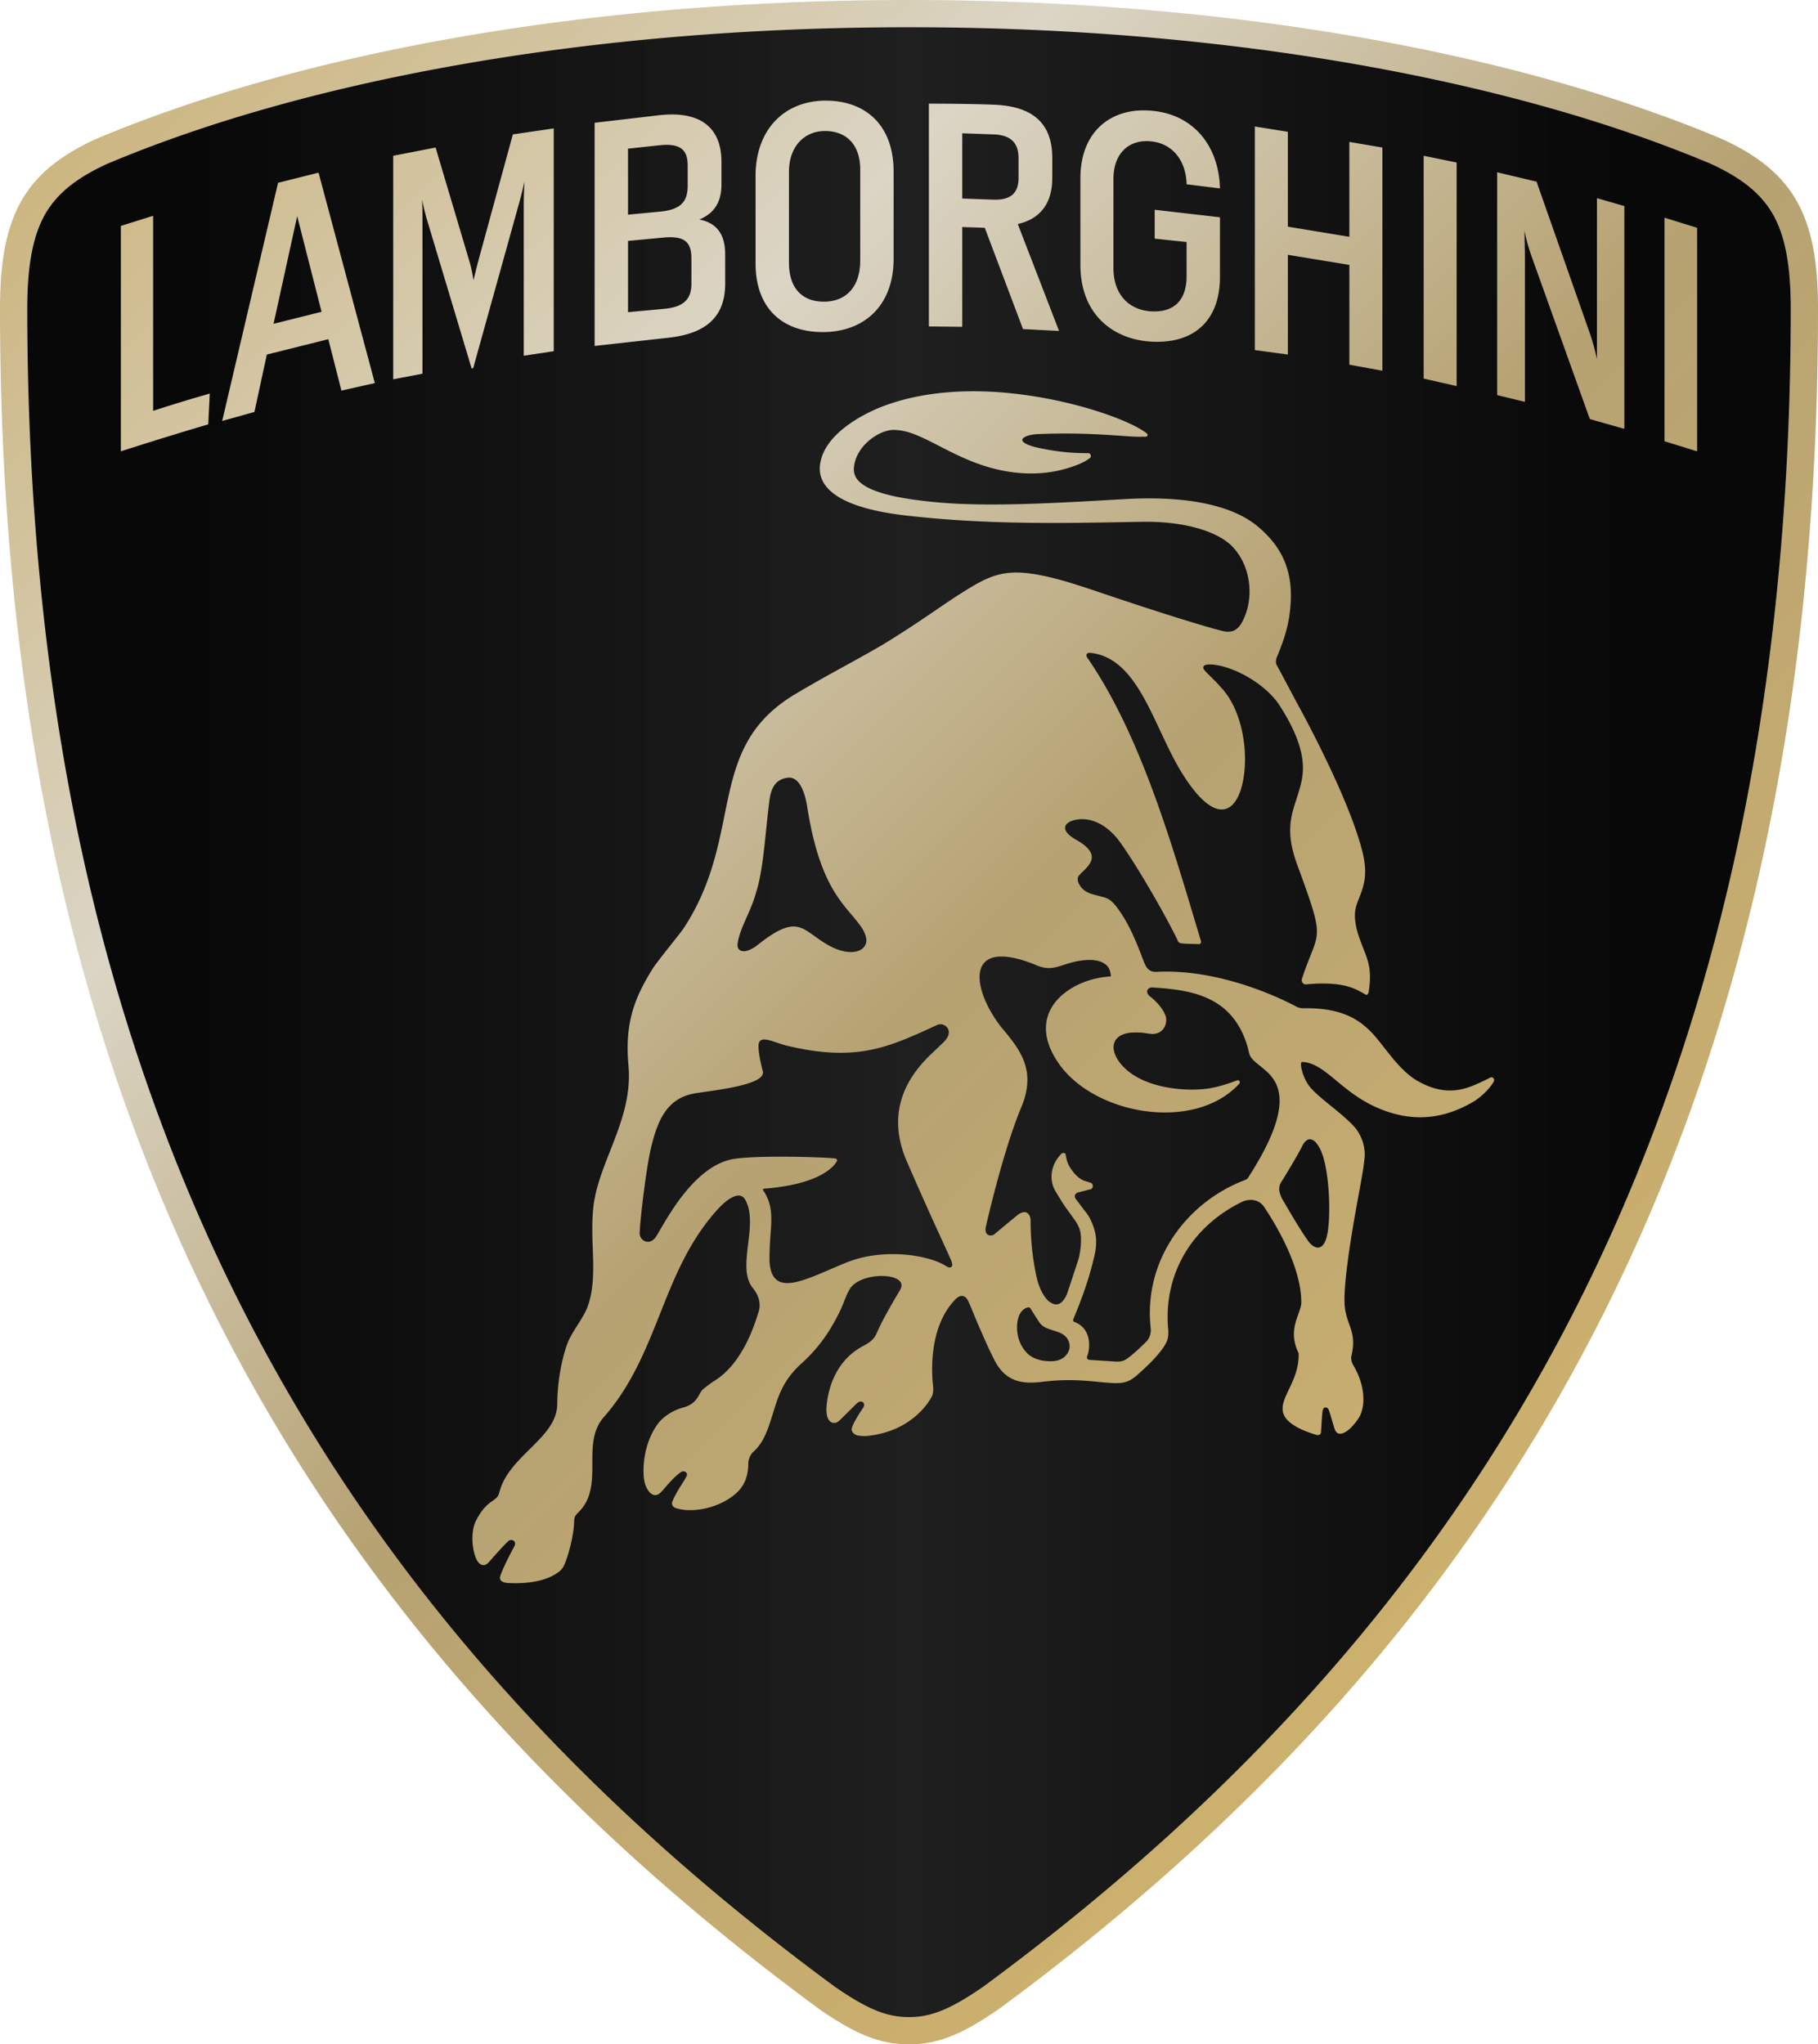
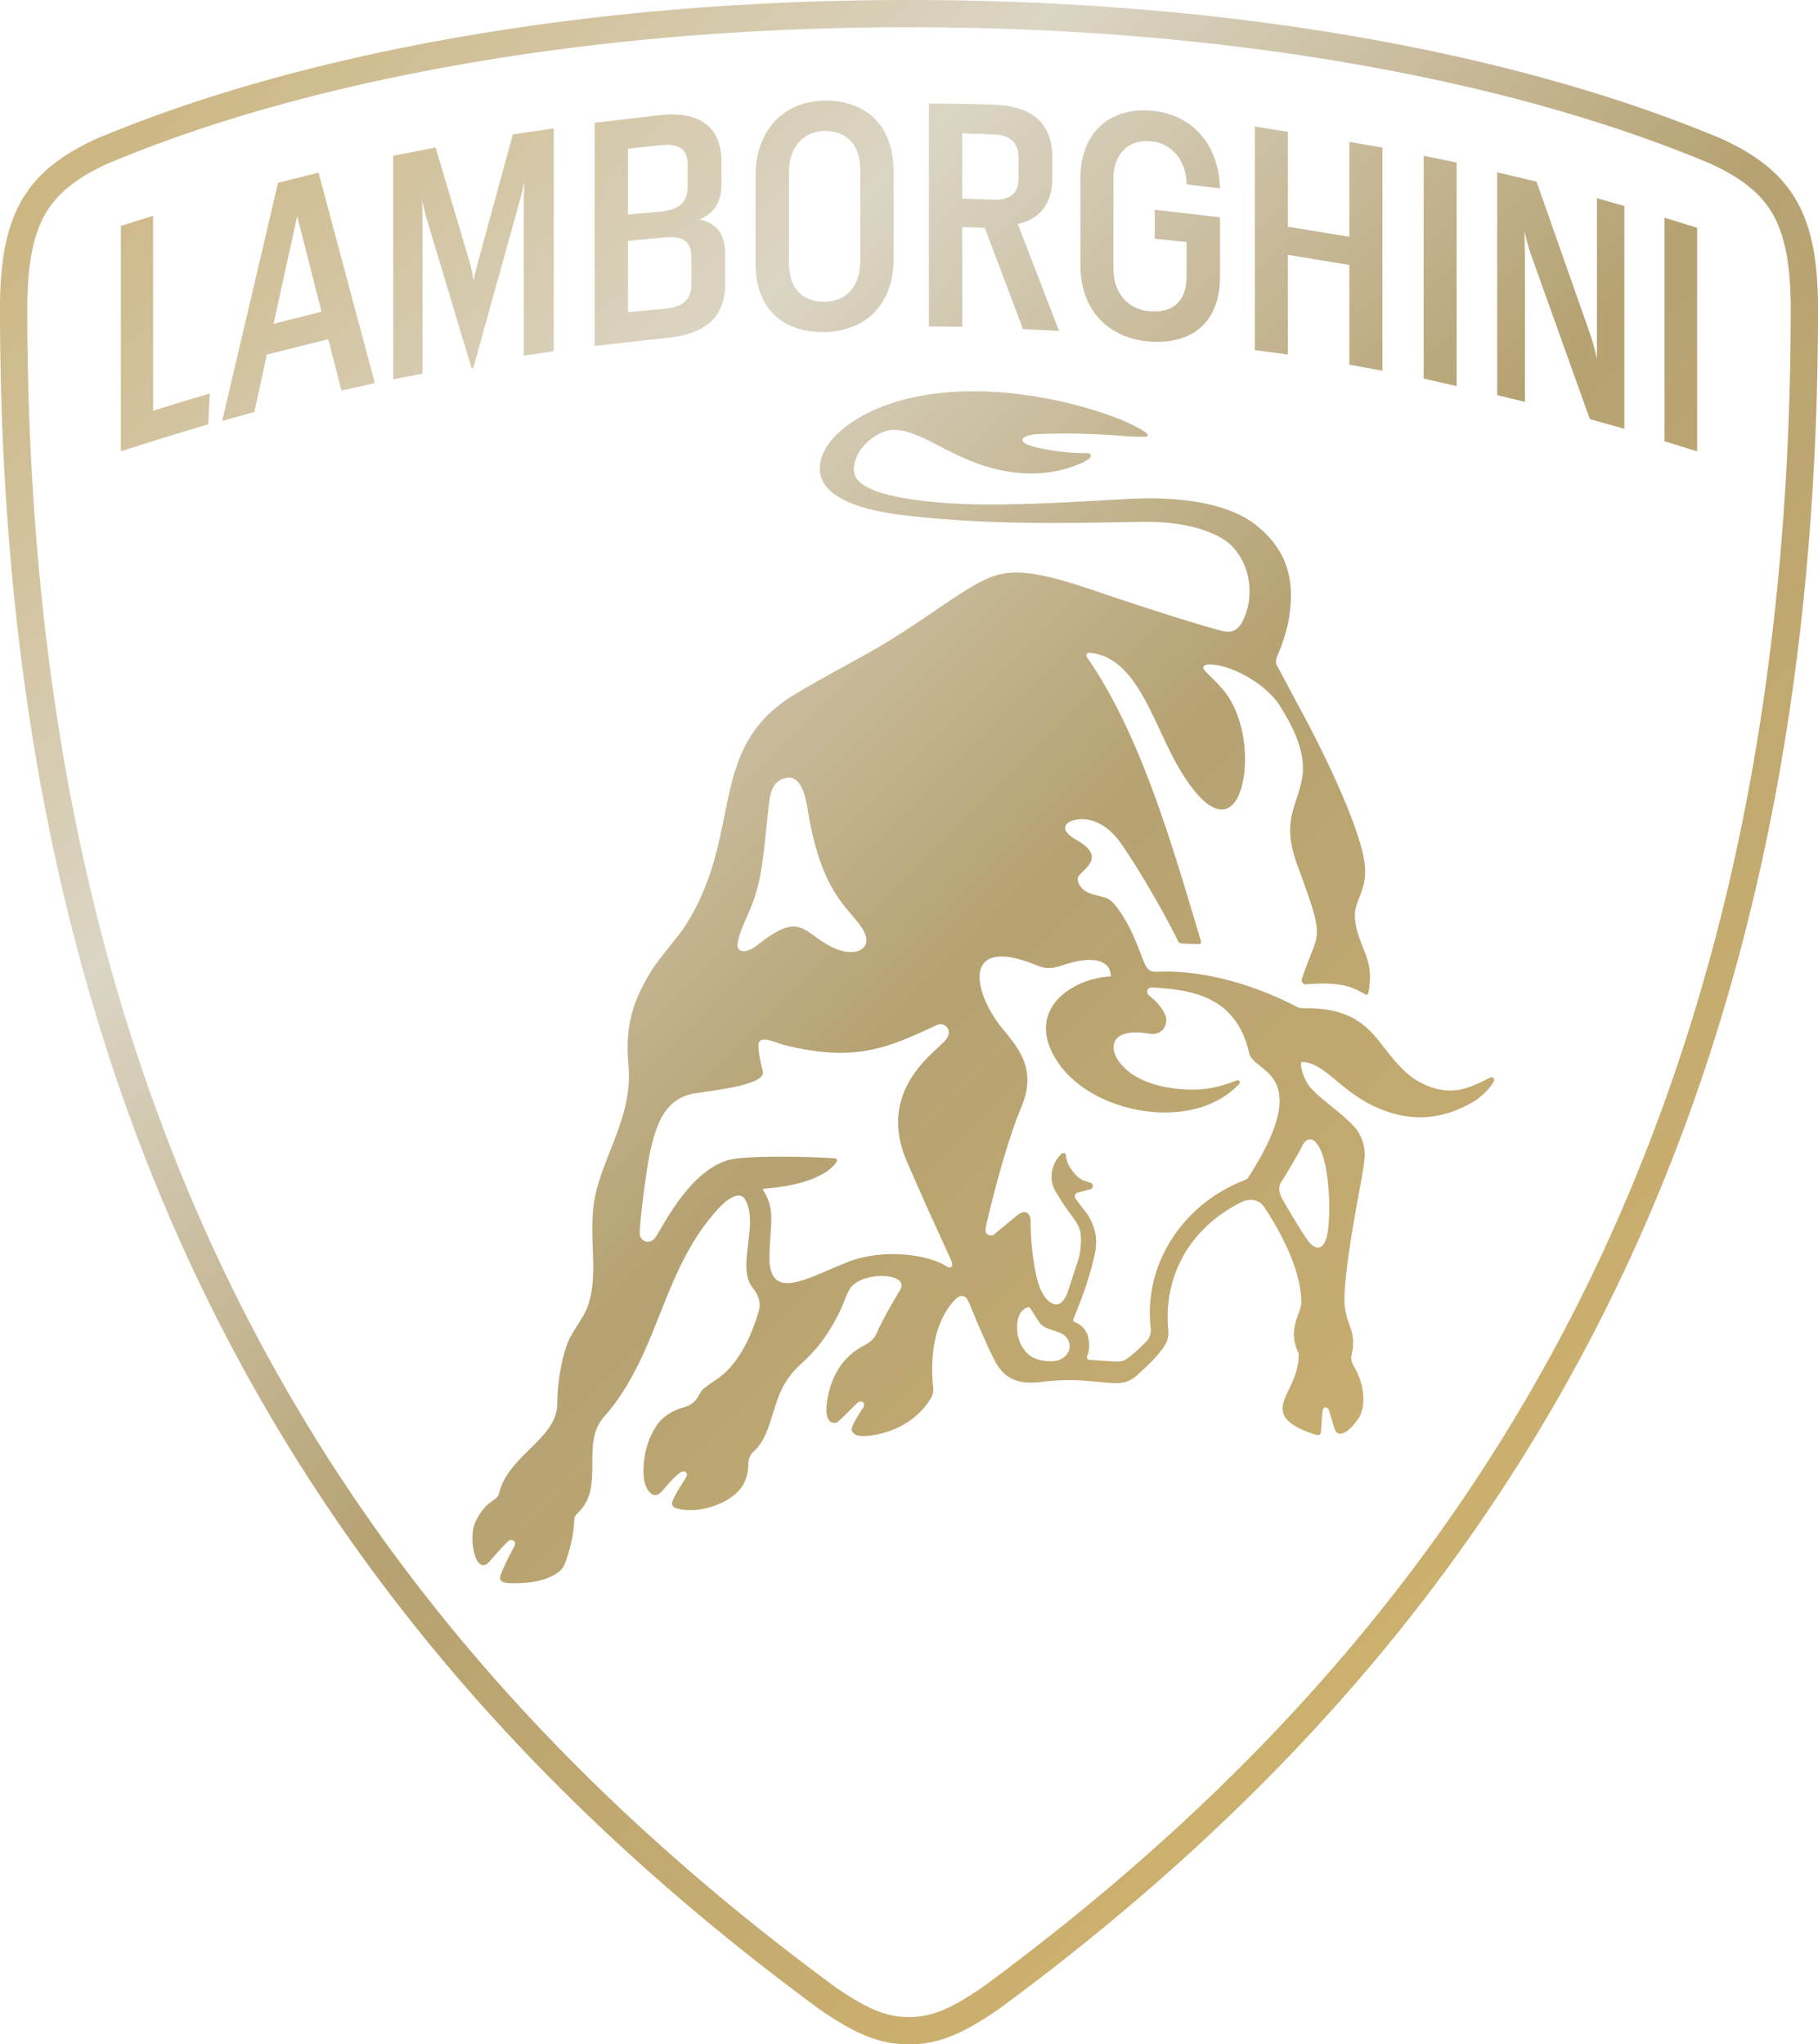
<svg xmlns="http://www.w3.org/2000/svg" width="266.766" height="300" viewBox="0 0 266.766 300">
  <defs>
    <linearGradient id="a" x1="2.002" x2="264.763" y1="150" y2="150" gradientUnits="userSpaceOnUse">
      <stop offset=".1" stop-color="#080808" />
      <stop offset=".5" stop-color="#1f1f1f" />
      <stop offset=".9" stop-color="#080808" />
    </linearGradient>
    <linearGradient id="b" x1="29.573" x2="237.192" y1="2.151" y2="209.77" gradientUnits="userSpaceOnUse">
      <stop offset="0" stop-color="#ccb681" />
      <stop offset=".3" stop-color="#dbd5c5" />
      <stop offset=".6" stop-color="#b6a272" />
      <stop offset="1" stop-color="#ccb06e" />
    </linearGradient>
  </defs>
-   <path fill="url(#a)" d="M133.385 298.001c-3.739 0-6.887-1.26-12.031-4.815-38.898-28.647-67.284-60.968-86.832-98.845-10.588-20.516-18.678-43.073-24.045-67.045C4.853 102.19 2.002 74.59 2.002 45.259c0-6.613.904-11.297 2.845-14.74 1.925-3.41 4.994-5.955 9.952-8.25 14.71-6.21 31.997-11.11 51.444-14.595C87.28 3.908 109.87 2 133.385 2c23.512 0 46.1 1.91 67.138 5.675 19.447 3.484 36.735 8.385 51.381 14.567 5.022 2.324 8.09 4.868 10.015 8.278 1.94 3.444 2.844 8.127 2.844 14.74 0 29.332-2.851 56.933-8.474 82.037-5.367 23.972-13.457 46.53-24.045 67.045-19.547 37.875-47.933 70.196-86.78 98.81-5.196 3.59-8.345 4.85-12.08 4.85Z" />
  <path fill="url(#b)" d="M218.565 158.185c-.235.135-1.692.833-2.098.99-2.972 1.325-5.638 1.105-8.613-.642-2.136-1.259-4.118-4.021-4.895-4.992-.612-.765-1.351-1.77-2.415-2.718-1.975-1.777-4.648-2.945-9.27-2.863a2.206 2.206 0 0 1-1.068-.25c-4.674-2.472-12.72-5.485-20.41-5.096-1.527.104-1.744-1.005-2.248-2.248-1.4-3.737-2.419-5.47-3.367-6.82-1.21-1.726-1.74-1.74-2.74-2.02-1.117-.314-2.326-.433-3.069-1.725-.09-.16-.455-.844-.041-1.326 1.023-1.19 3.853-2.83-.4-5.23-2.594-1.467-1.44-2.408-1.007-2.628.597-.31 1.624-.553 2.855-.306 1.232.246 2.666.978 4.066 2.62 1.389 1.628 6.074 9.21 8.92 14.971.036.078.1.493.622.541.796.079 2.155.079 2.435.105.436.037.444-.317.399-.46-4.036-13.39-8.676-30.06-16.733-41.656-.16-.332-.022-.683.486-.63 7.209.738 9.3 10.998 13.525 17.736 5.429 8.665 8.61 5.268 9.125-.575.358-4.084-.717-9.284-3.562-12.2-.68-.822-1.878-1.867-2.378-2.483-.18-.22-.205-.593.273-.713.197-.049.477-.07.862-.056 3.334.258 7.96 2.953 9.905 5.955 3.99 6.16 3.696 9.475 3.147 11.655-.934 3.737-2.68 5.884-.516 11.79 4.283 11.693 3.163 9.251.725 16.606-.21.56.134.974.616.933 5.607-.515 7.32.754 8.53 1.404.127.063.232.164.318.146.213-.075.291-.348.328-.713.46-3.155-.197-4.488-.918-6.347-.422-1.09-.9-2.322-1.049-3.52-.247-1.539.033-2.405.496-3.558.788-1.964 1.259-3.484.62-6.437-1.419-6.235-6.53-16.501-9.792-22.415-.27-.511-2.505-4.734-2.857-5.35-.242-.422-.138-.937.038-1.336.15-.332.396-.997.396-.997.78-1.986 1.19-3.506 1.426-5.238.758-5.592-.71-9.568-4.753-12.899-3.752-3.087-10.438-4.453-19.338-3.953l-1.886.108c-8.385.478-17.886 1.02-25.036.43-6.921-.572-10.964-1.67-12.36-3.35-.452-.545-.628-1.15-.55-1.9.154-1.504 1.064-3.001 2.498-4.106 1.24-.956 2.707-1.471 3.745-1.307 1.863.075 3.905 1.124 6.268 2.337 2.12 1.09 4.521 2.322 7.314 3.125 2.36.68 4.7.978 6.944.892a18.281 18.281 0 0 0 6.167-1.318c.833-.336 1.434-.72 1.695-.948.134-.12.183-.35.022-.571-.097-.13-.22-.13-.653-.13-2.972 0-5.619-.471-7.302-.863-1.856-.47-2.016-.922-2.001-1.094.04-.4 1.022-.776 2.139-.829 5.488-.246 9.688.053 12.465.246.949.068 1.695.124 2.237.131.552.011 1.28-.007 1.31-.01.164-.02.213-.124.228-.17a.295.295 0 0 0-.079-.279c-1.934-1.598-8.217-4.006-15.385-5.275-11.528-2.042-19.252-.366-23.703 1.4-.884.35-3.166 1.34-5.193 2.912-2.232 1.728-3.48 3.617-3.707 5.607-.299 2.662 1.631 6.1 12.544 7.366 11.559 1.34 22.352 1.15 31.875.982.997-.019 1.972-.033 2.927-.049 6.033-.09 11.14 1.363 13.332 3.805 2.52 2.815 2.67 6.578 2.035 8.949-.187.683-.56 1.71-1.008 2.363-.695.937-1.453 1.22-2.849.855-4.461-1.18-12.413-3.8-16.27-5.1-3.435-1.161-6.145-2.076-8.445-2.64-6.828-1.676-8.96-.567-13.544 2.33-1.105.698-2.229 1.464-3.528 2.352-1.882 1.28-4.017 2.733-6.855 4.502-1.71 1.068-3.953 2.304-6.328 3.61-2.415 1.33-4.909 2.704-7.358 4.167-7.844 4.607-9.094 10.782-10.543 17.931-1.03 5.074-2.195 10.823-6.07 16.643-.426.639-3.782 4.716-4.499 5.87-2.654 4.267-4.077 7.948-3.517 14.137.422 4.63-1.16 8.658-2.692 12.556-1.205 3.065-2.344 5.962-2.53 9.06-.143 1.92-.075 3.711-.008 5.444.112 2.878.157 5.742-.724 8.224-.673 1.908-2.382 3.782-3.043 5.626-.855 2.371-1.449 5.746-1.449 8.845-.056 2.61-1.993 4.528-4.047 6.56-1.806 1.787-3.7 3.67-4.39 6.103-.093.325-.153.571-.273.766-.179.287-.444.47-.802.724-.698.493-1.535 1.142-2.453 2.987-.773 1.556-.549 4.33.157 5.678.108.209.414.698.885.754.317.037.634-.134.952-.5 0 0 2.004-2.319 2.785-3.017a.626.626 0 0 1 .787-.052c.22.164.27.44.135.74-.082.17-1.288 2.325-1.994 4.136l-.019.044c-.093.258-.212.58-.04.844.164.258.556.4 1.235.445.299.01.586.018.866.018 3.715 0 5.667-.99 6.672-1.855.392-.422.47-.601.597-.904.034-.078.075-.164.123-.276.747-1.994 1.243-4.297 1.303-6.014 0-.732.206-.937.706-1.438 1.956-1.971 1.956-4.577 1.96-7.097 0-2.318.004-4.715 1.527-6.604 4.151-4.648 6.313-10.08 8.4-15.333 2.154-5.42 4.379-11.024 8.8-15.699 1.112-1.142 2.202-1.77 2.923-1.654.35.057.63.28.832.676.944 1.747.66 4.103.385 6.377-.31 2.572-.605 5.002.758 6.593.91 1.18 1.157 2.423.709 3.599-.583 1.863-2.356 7.522-6.578 10.027-.101.06-1.214.855-1.565 1.192-.183.175-.313.414-.466.686-.37.661-.833 1.483-2.281 1.912-1.59.4-3.088 1.366-3.905 2.52-2.233 3.155-2.136 7.063-1.927 8.183.082.433.228 1.005.642 1.572.254.347.549.553.851.597.25.038.5-.037.736-.216.246-.187.537-.523.903-.948.579-.669 1.296-1.501 2.2-2.166.29-.213.574-.16.746-.044.16.111.232.287.187.451-.086.295-.355.717-.699 1.258-.432.684-.974 1.531-1.4 2.535-.104.224-.119.43-.037.612.12.284.426.404.515.434 2.688.855 6.705-.161 8.953-2.274 1.127-1.06 1.676-2.464 1.676-4.293 0-.463.22-1.184.702-1.662 1.583-1.355 2.236-3.472 2.93-5.712.165-.534.337-1.082.52-1.627.72-2.11 1.665-3.924 3.946-5.921 2.96-2.767 4.3-5.38 5.144-6.99.86-1.728 1.05-2.695 1.677-3.707 1.235-1.948 5.406-2.314 6.947-1.407.639.377.784.9.422 1.553-.231.426-2.434 3.987-3.468 6.418-.508 1.194-1.658 1.642-2.34 2.042-4.134 2.415-4.888 6.966-5.007 8.83-.038.582.026 1.354.32 1.788.169.25.408.414.669.455.258.041.523-.034.765-.22.24-.183 2.476-2.438 2.744-2.677.37-.321.695-.269.863-.123.175.156.246.462.019.802-.314.463-1.856 2.79-1.677 3.3.306.86 1.188.844 2.068.852 7.086-.601 9.595-5.649 9.595-5.649.168-.291.385-.68.269-1.728-.202-1.893-.65-8.453 3.143-12.537 1.128-1.25 1.789-.407 2.046.153.46 1.004 1.14 2.744 1.523 3.614.822 1.852 1.382 3.218 2.327 5.048 1.59 3.09 3.983 3.516 6.947 3.147 3.83-.482 6.47-.176 9.042.078 2.188.183 3.398.329 5.003-1.139.874-.798 2.554-2.266 3.681-3.86.717-1.012.937-1.65.758-3.218-.53-7.885 3.569-14.735 10.957-18.32 1.109-.447 2.341-.31 3.095.702 1.658 2.457 5.514 8.755 5.514 14.098 0 .504-.197 1.06-.429 1.702-.523 1.463-1.172 3.282.037 5.76.075 2.143-.72 3.82-1.422 5.298-.997 2.106-1.788 3.77.944 5.406.773.463 1.774.877 3.062 1.27.075.022.15.033.224.033a.524.524 0 0 0 .295-.082.345.345 0 0 0 .164-.25c.079-.62.15-2.763.265-3.27.049-.202.15-.445.385-.46.216-.011.433.164.492.336.217.515.773 2.613.926 2.946.131.287.288.481.497.545 1.097.317 2.59-1.568 3.15-2.539.968-1.997.572-4.965-1.004-7.552-.231-.497-.265-.699-.265-1.15.583-2.352.157-3.547-.29-4.809-.258-.728-.52-1.482-.64-2.516-.421-3.707 1.845-15.445 2.062-16.65.384-2.185.705-3.742.843-5.343.135-1.553-.504-3.372-1.583-4.525-.989-1.057-2.18-2.024-3.333-2.96-1.016-.826-1.979-1.606-2.763-2.412-1.27-1.3-1.676-3.2-1.665-3.738.004-.145.033-.235.082-.283.041-.034.104-.049.198-.041 1.75.123 3.15 1.284 4.924 2.751 1.587 1.314 3.386 2.808 5.906 3.924 4.98 2.206 9.707 1.882 14.452-.997 2.02-1.433 2.643-2.662 2.744-2.83.127-.216-.06-.836-.638-.504m-110.328-19.693c.291-2.296 1.986-4.745 2.729-7.612 1.06-3.237 1.352-8.897 1.93-13.38.288-2.237 1.139-3.181 2.755-3.383 1.064-.093 2.177.832 2.752 3.99 1.982 12.933 5.869 14.725 8.124 18.149.04.063.078.127.115.194.579 1.071.762 2.072-.145 2.8-.53.422-2.3 1.06-5.305-.754-3.61-2.177-4.156-4.521-10.14.269 0 0-.8.62-1.568.79-.65.147-1.366-.107-1.247-1.063m31.326 47.443c-.212.135-.455.045-.806-.179-2.378-1.52-8.964-2.718-14.526-.493-5.72 2.296-10.962 5.533-11.312-.127-.068-5.013 1-7.198-.743-10.18 0 0-.075-.101-.153-.225-.15-.238.033-.29.09-.294 8.037-.628 10.18-3.14 10.68-4.017.112-.195-.033-.4-.239-.422-1.844-.206-11.047-.482-14.75.052-6.507.94-10.883 10.744-11.727 11.674-.978 1.072-2.21.25-2.21-.724 0-1.635.967-9.58 1.61-12.331 1.015-4.357 2.415-7.598 6.663-8.251 2.98-.46 10.293-1.232 9.79-3.21-.419-1.636-.628-2.917-.632-3.64-.003-.968.49-1.162 1.471-.942.72.157 1.691.59 2.935.881 9.199 2.166 13.91.44 19.39-1.993.157-.071 2.196-.99 2.32-1.057.988-.548 2.228.445 1.68 1.62-.292.62-.684.912-1.528 1.722-1.81 1.743-8.564 7.28-4.495 16.64 3.17 7.294 4.092 9.183 6.343 14.163.366.803.418 1.169.15 1.333m17.098 12.63c-.448.695-1.138 1.191-2.483 1.191-1.65 0-2.822-.496-3.52-1.243-1.441-1.53-1.62-3.633-1.266-5.007.22-.87.743-1.444 1.307-1.609.246-.082.377-.063.5.097.247.4 1.143 1.815 1.348 2.106.239.344.676.65 1.034.792.672.268 1.527.5 1.983.705 1.385.601 1.706 2.023 1.097 2.968m26.522-25.805c-.176.284-.333.329-.564.433-8.333 3.155-14.956 11.66-13.754 21.882.023.533-.145 1.28-.645 1.784 0 0-1.751 1.773-2.853 2.531-.373.258-.799.47-1.78.407a6520.08 6520.08 0 0 1-3.712-.235c-.582-.097-.332-.605-.29-.713.04-.108.082-.232.115-.374.314-1.534.09-3.68-2.064-4.487-.31-.172-.116-.455-.079-.549.922-2.28 2.08-5.1 3.01-9.053.563-2.39.216-3.83-.62-5.552a5.004 5.004 0 0 0-.706-1.052l-1.31-1.736c-.366-.426-.27-.874.257-1.06l1.848-.471c.448-.16.407-.844-.026-.956l-.956-.302c-.903-.374-1.452-1.094-1.855-1.65a5.28 5.28 0 0 1-.295-.474 4.106 4.106 0 0 1-.433-1.173l-.112-.537c-.012-.277-.445-.28-.631-.09-1.46 1.463-1.912 3.711-.84 5.496 1.5 2.5 1.437 2.254 2.774 4.147.444.627.705 1.135.85 1.751.202.855.146 3.017-.425 4.562l-1.516 4.604c-.918 2.06-1.937 1.564-2.516 1.18-.746-.497-1.445-1.785-1.822-3.148 0 0-1.041-3.845-1.004-8.956-.07-.616-.493-1.624-1.833-.743l-3.565 2.96c-.504.27-1.378.12-1.202-1.038 0 0 2.564-11.435 5.323-17.878 2.076-5.253-.231-8.214-2.983-11.47-4.495-5.73-5.499-13.443 4.962-9.22 2.811 1.284 3.816-.378 7.28-.68 2.486-.217 3.304.791 3.513 1.217.19.38.258.803.28 1.023.008.093-.022.157-.127.157-5.869.336-12.865 5.208-7.459 12.854 5.305 7.493 19.914 10.009 26.44 2.867.085-.097.108-.31-.023-.418a.329.329 0 0 0-.336-.053c-1.426.542-2.74.949-4.058 1.165-3.118.515-9.718.138-12.84-3.423-1.787-2.035-1.739-4.39 1.281-4.749 1.68-.134 2.502.175 3.23.19 1.885-.026 2.27-1.911 1.881-2.762-.32-.814-1.071-1.803-2.128-2.658-.974-.695-.448-1.42.187-1.4 6.044.343 11.82 1.388 13.996 8.642.086.273.232 1.187.463 1.53.467.695 1.28 1.214 2.177 1.998 2.195 1.912 4.162 5.32-2.505 15.68m7.847-4.484c1.06-2.22 2.502-.731 3.189 1.703.873 3.095 1 8.075.63 10.64-.478 3.353-2.053 2.68-2.897 1.49-1.329-1.882-2.77-4.387-3.77-6.104-.034-.053-.06-.105-.09-.16-.463-.968-.534-1.733-.045-2.45.5-.773 2.498-4.1 2.983-5.119M133.385 3.998c23.4 0 45.871 1.9 66.786 5.645 19.297 3.457 36.44 8.314 50.956 14.44 4.554 2.11 7.347 4.402 9.05 7.419 1.765 3.132 2.587 7.504 2.587 13.757 0 29.176-2.834 56.631-8.427 81.6-5.33 23.807-13.365 46.207-23.87 66.565-19.403 37.595-47.597 69.69-86.188 98.116-4.768 3.293-7.624 4.462-10.894 4.462-3.274 0-6.13-1.17-10.894-4.462-38.595-28.425-66.79-60.52-86.192-98.116-10.505-20.358-18.54-42.758-23.87-66.565-5.593-24.969-8.427-52.424-8.427-81.6 0-6.253.821-10.625 2.587-13.757 1.703-3.017 4.495-5.309 9.05-7.418C30.154 17.957 47.298 13.1 66.595 9.644c20.915-3.745 43.385-5.646 66.79-5.646m0-3.998C84.115 0 42.459 8.411 14.019 20.425 3.606 25.234 0 31.64 0 45.26c0 120.96 47.264 195.863 120.165 249.537 5.208 3.602 8.81 5.204 13.22 5.204 4.405 0 8.008-1.602 13.216-5.204 72.897-53.674 120.165-128.576 120.165-249.537 0-13.619-3.607-20.025-14.019-24.834C224.307 8.411 182.65 0 133.385 0M22.47 31.666V60.29a228.326 228.326 0 0 1 8.31-2.531l-.22 4.513a541.34 541.34 0 0 0-12.824 3.961v-33.08l4.734-1.487Zm17.67 15.852 3.468-15.796 3.577 14.034-7.045 1.762Zm8.034 2.259 1.926 7.54 4.902-1.1-8.258-30.879-5.943 1.486L32.6 61.776l4.733-1.322 1.819-8.422 9.023-2.255Zm13.817 5.062V32.27c0-.881 0-1.979-.056-2.972.22 1.102.44 1.983.66 2.752l6.609 22.019.228-.041 6.76-24.29c.277-.989.55-2.146.77-3.083-.052.993-.108 2.147-.108 3.084V52.2l4.401-.661V18.842l-6 .881L70.25 38.05c-.22.825-.496 1.927-.773 3.084-.164-1.102-.384-2.09-.604-2.808L63.918 21.65l-6.22 1.21v32.804l4.294-.825Zm36.165-5.283c5.283-.604 8.254-2.92 8.254-7.926v-4.293c0-2.92-1.21-4.626-3.797-5.122 2.255-.933 3.249-2.64 3.249-5.118V23.74c0-4.954-3.028-7.541-9.192-6.824l-9.415 1.101v32.749l10.901-1.21Zm-6.003-27.742 4.625-.497c3.136-.328 4.13.717 4.13 2.976v2.972c0 2.31-.994 3.52-4.13 3.796l-4.625.44v-9.687Zm0 13.54 5.23-.496c3.084-.276 4.073.66 4.073 3.084v3.688c0 2.255-1.101 3.413-3.96 3.685l-5.343.497V35.355Zm28.567 13.377c6.168 0 10.405-3.965 10.405-10.733V25.17c0-6.824-4.13-10.4-9.964-10.4-6.056 0-10.293 4.236-10.293 11.061v12.824c0 6.608 3.965 10.076 9.852 10.076m-4.95-10.184V25.226c0-3.797 2.31-6 5.283-6 3.027 0 5.174 1.871 5.174 5.672v13.316c0 3.965-2.147 6.056-5.339 6.056-2.975 0-5.118-1.759-5.118-5.723m25.428 9.412V33.316l3.304.112 5.61 14.863 5.287.272-6.055-15.687c3.136-.713 5.062-2.86 5.062-6.769v-2.916c0-5.01-2.751-7.54-8.362-7.817-2.367-.108-6.66-.164-9.745-.164v32.692l4.899.057Zm0-28.4 4.622.164c2.534.109 3.636 1.266 3.636 3.468v2.916c0 2.203-1.102 3.304-3.8 3.192l-4.458-.164v-9.576Zm28.567 30.602c6.056 0 9.248-3.688 9.248-9.524v-8.75l-9.576-1.102v4.237l4.678.497v5.01c0 3.633-1.927 5.175-4.734 5.175-3.469 0-6-2.26-6-6.388V26.27c0-3.576 2.035-5.559 4.842-5.559 3.745 0 5.835 2.864 5.892 6.332l4.898.605c-.165-6.552-4.294-11.45-11.23-11.45-5.119 0-9.248 3.36-9.248 9.964v12.712c0 7.598 5.23 11.286 11.23 11.286m19.208 1.87V37.39l9.027 1.486v14.642l4.846.881V21.65l-4.846-.825V34.75l-9.027-1.486V19.339l-4.842-.773V51.37l4.842.66Zm19.929-29.172 2.419.497 2.423.496v32.805l-4.842-1.101V22.859Zm14.858 36.109v-20.97c0-1.27-.052-2.587-.052-4.073.329 1.594.661 2.64 1.045 3.74l8.531 23.834 5.066 1.43V30.236l-4.02-1.157v23.613a33.553 33.553 0 0 0-.99-3.632l-7.873-22.404-5.78-1.374V57.98l4.073.989Zm20.478 5.78V31.941l2.393.743 2.397.743v32.805l-4.79-1.486Z" />
</svg>